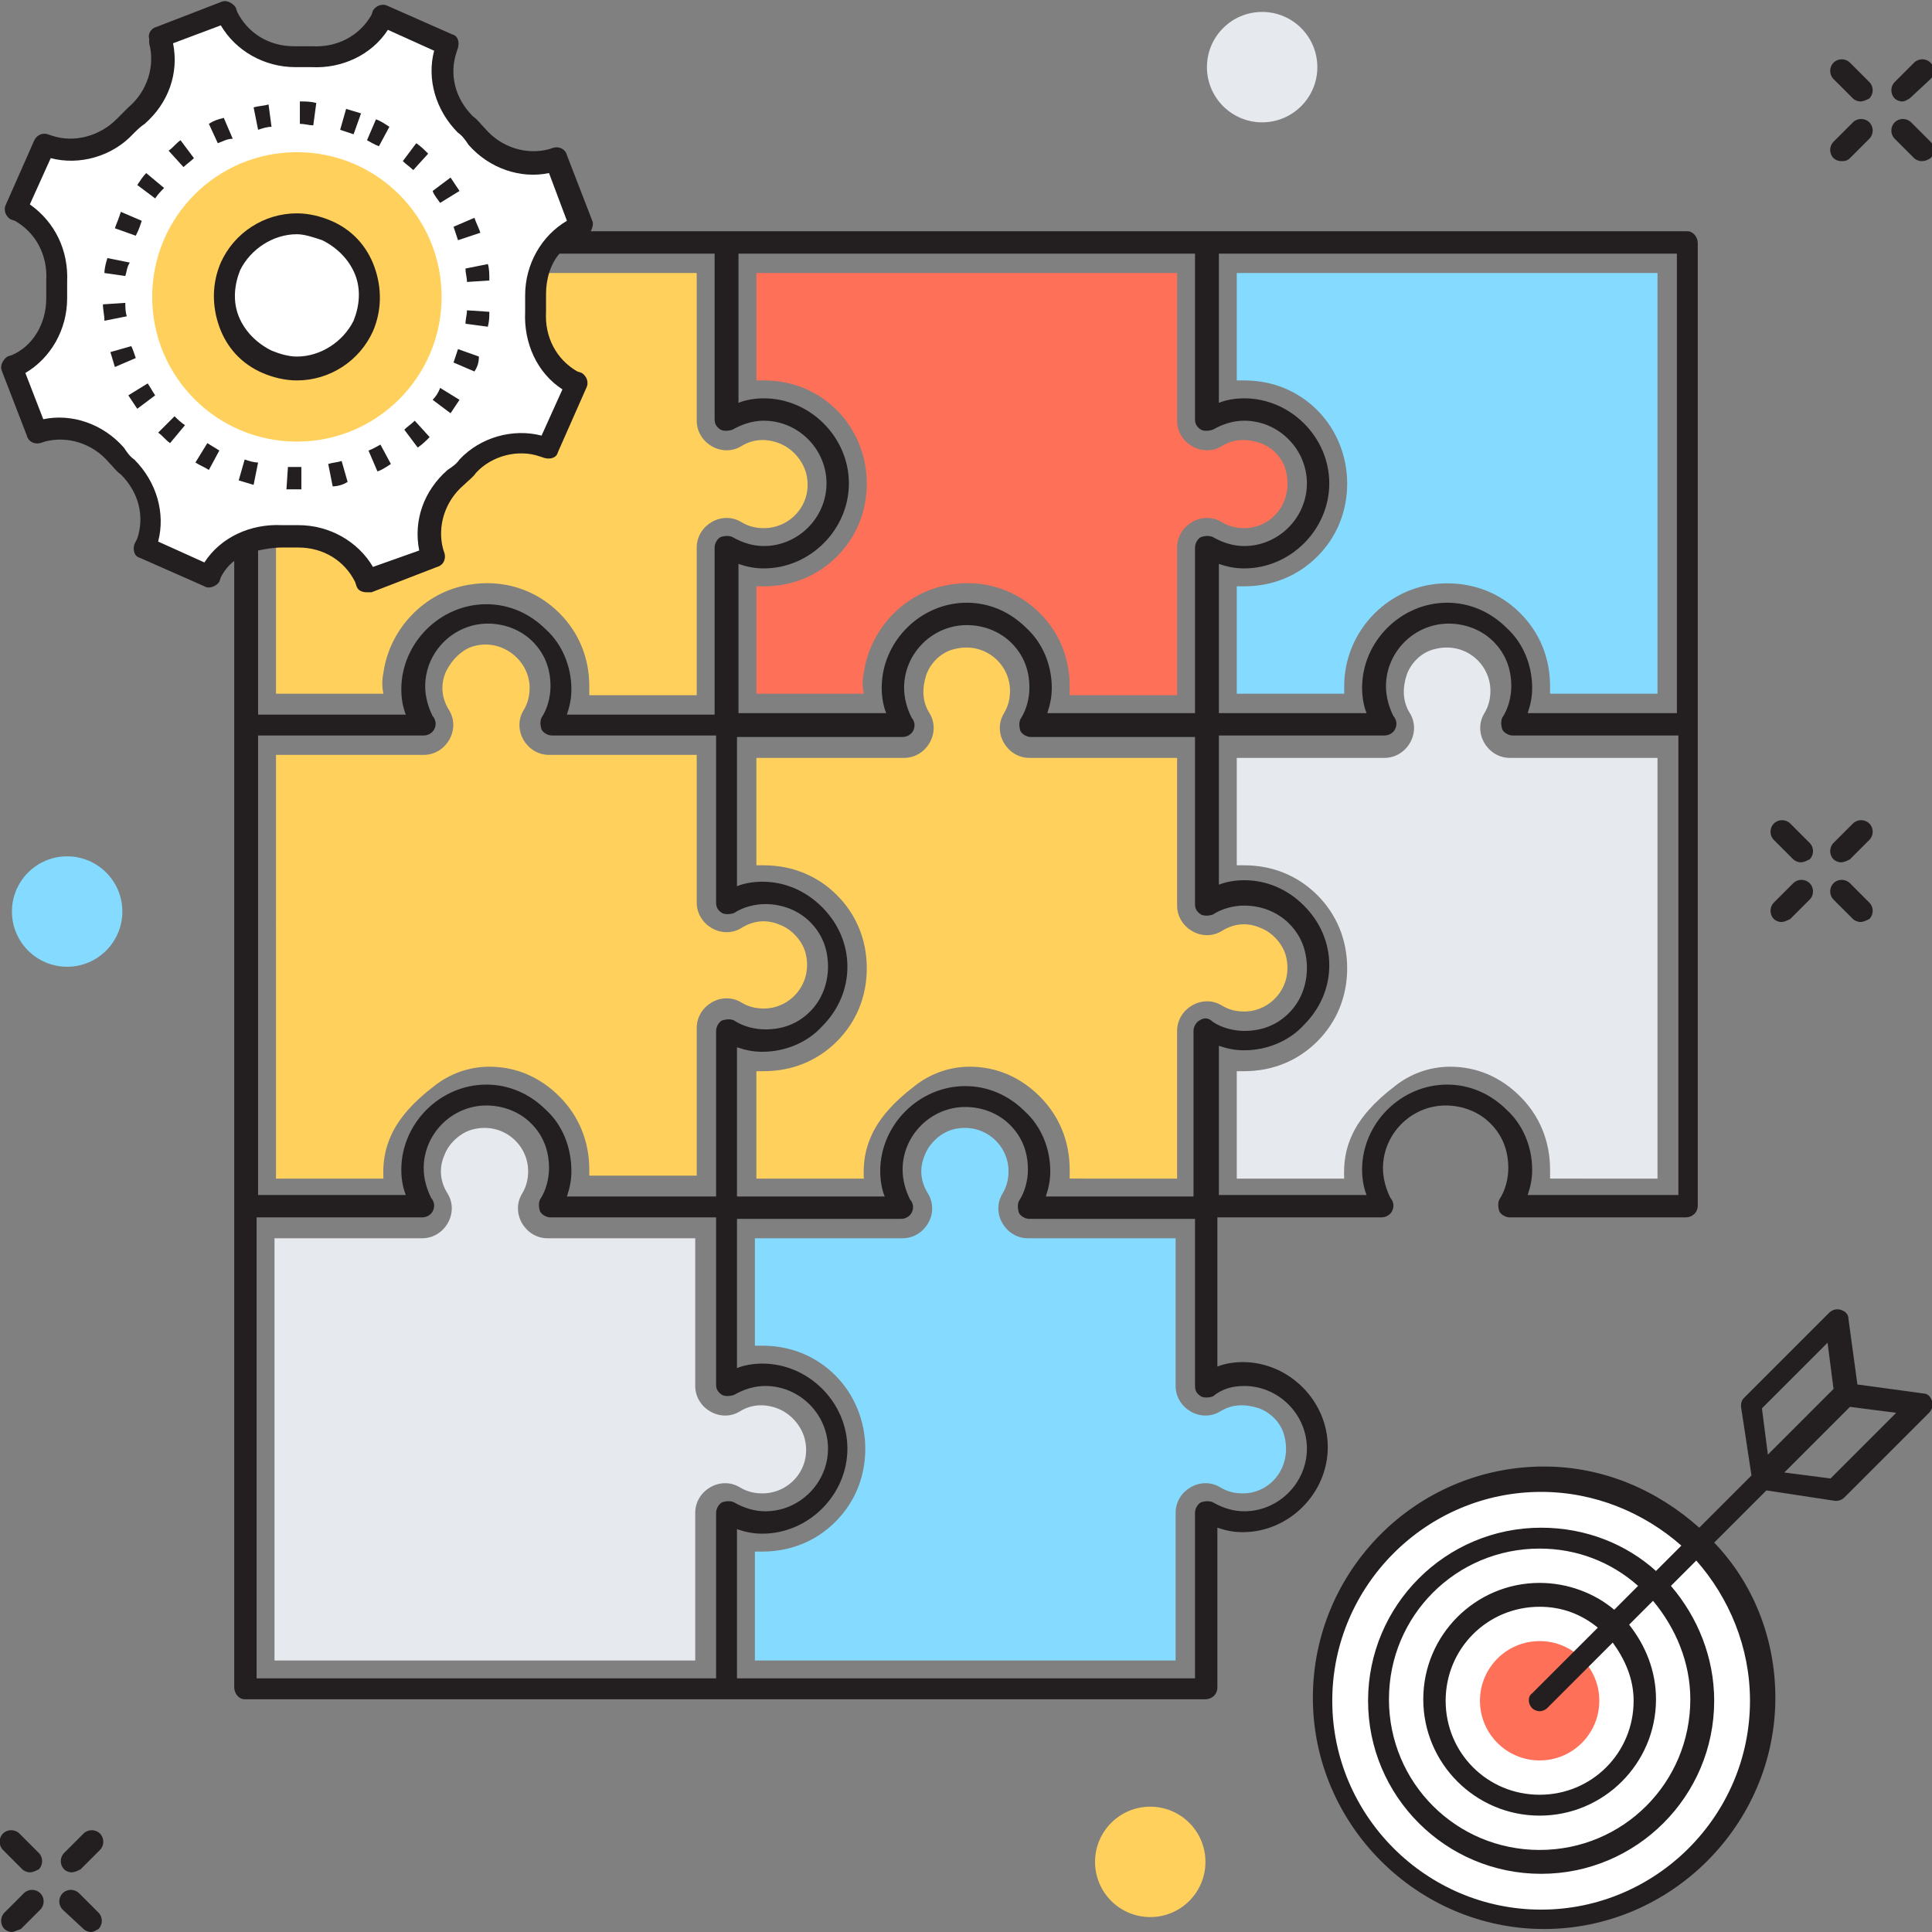
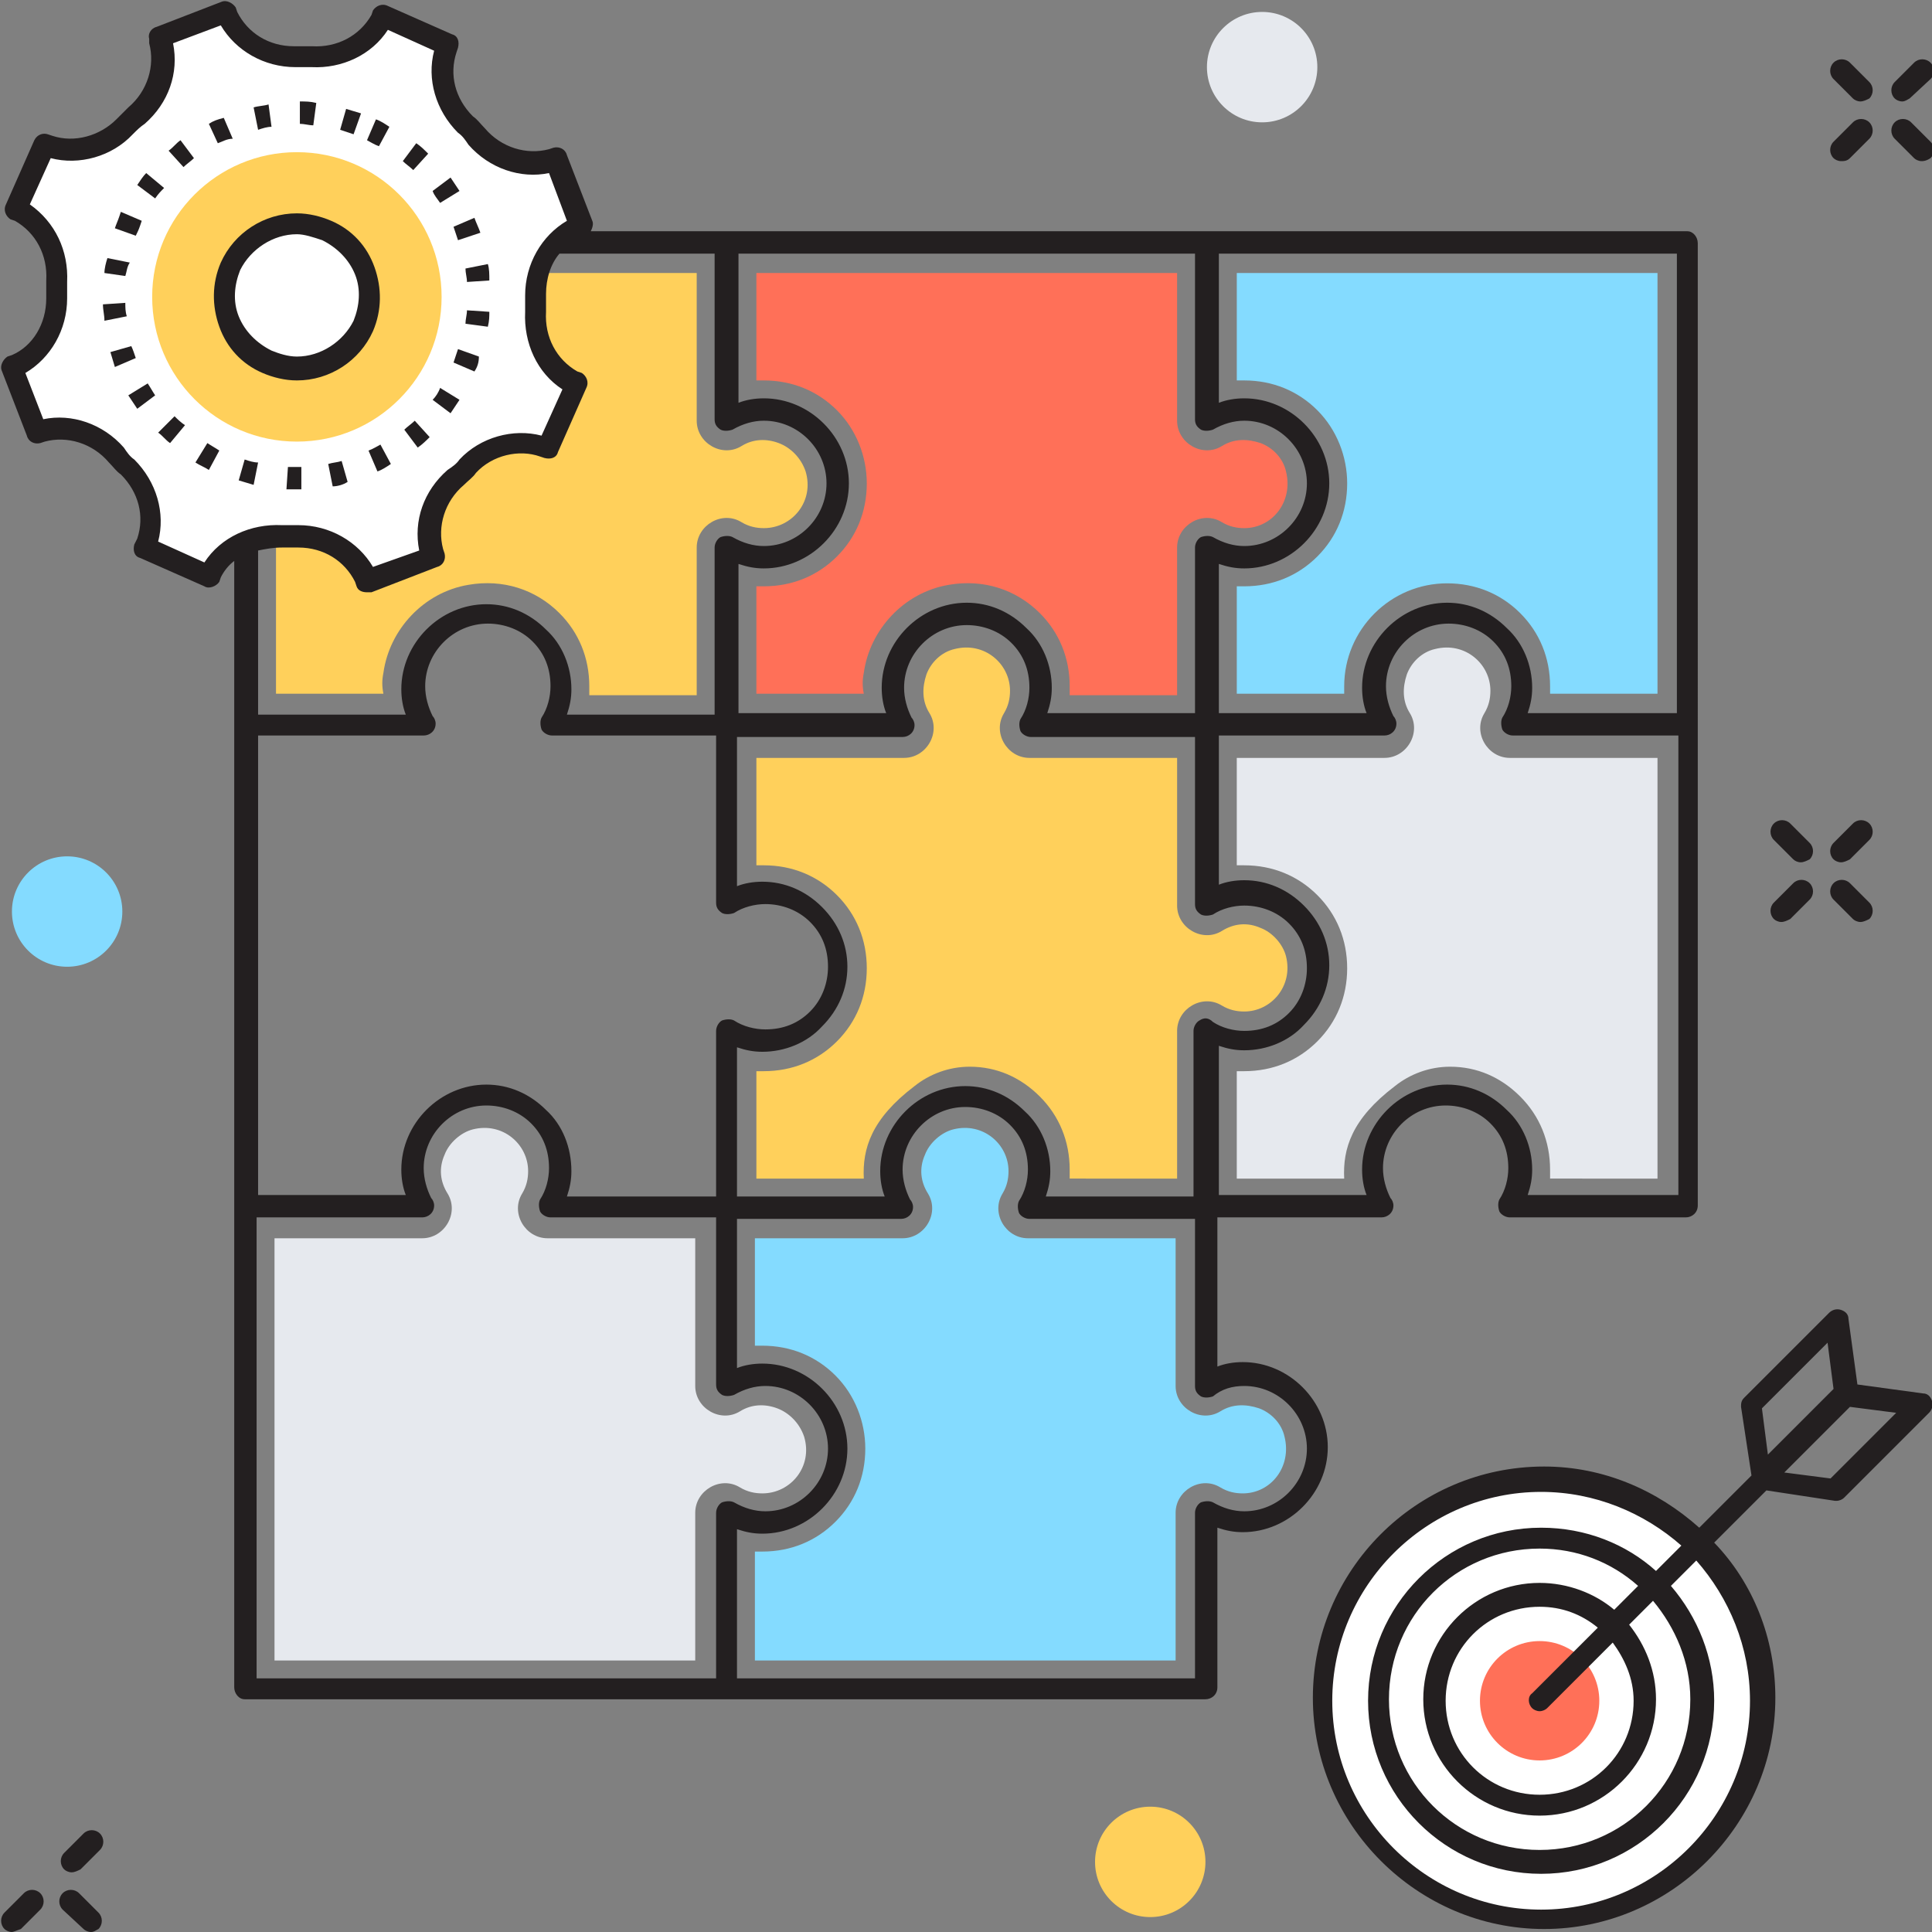
<svg xmlns="http://www.w3.org/2000/svg" version="1.1" id="Layer_1" x="0px" y="0px" viewBox="0 0 129.5 129.5" enable-background="new 0 0 129.5 129.5" xml:space="preserve">
  <rect x="0" y="0" width="129.5" height="129.5" fill="#808080" stroke="none" />
  <g>
    <g>
      <g>
        <g>
          <path fill="#231F20" d="M127.5,6.8c-0.2,0-0.4-0.1-0.5-0.2c-0.3-0.3-0.3-0.8,0-1.1l1.3-1.3c0.3-0.3,0.8-0.3,1.1,0      c0.3,0.3,0.3,0.8,0,1.1L128,6.6C127.8,6.7,127.7,6.8,127.5,6.8z" />
        </g>
        <g>
          <path fill="#231F20" d="M123.4,10.8c-0.2,0-0.4-0.1-0.5-0.2c-0.3-0.3-0.3-0.8,0-1.1l1.3-1.3c0.3-0.3,0.8-0.3,1.1,0      c0.3,0.3,0.3,0.8,0,1.1l-1.3,1.3C123.8,10.8,123.6,10.8,123.4,10.8z" />
        </g>
        <g>
          <path fill="#231F20" d="M128.8,10.8c-0.2,0-0.4-0.1-0.5-0.2l-1.3-1.3c-0.3-0.3-0.3-0.8,0-1.1c0.3-0.3,0.8-0.3,1.1,0l1.3,1.3      c0.3,0.3,0.3,0.8,0,1.1C129.1,10.8,128.9,10.8,128.8,10.8z" />
        </g>
        <g>
          <path fill="#231F20" d="M124.7,6.8c-0.2,0-0.4-0.1-0.5-0.2l-1.3-1.3c-0.3-0.3-0.3-0.8,0-1.1c0.3-0.3,0.8-0.3,1.1,0l1.3,1.3      c0.3,0.3,0.3,0.8,0,1.1C125.1,6.7,124.9,6.8,124.7,6.8z" />
        </g>
      </g>
      <g>
        <g>
          <path fill="#231F20" d="M4.8,125.5c-0.2,0-0.4-0.1-0.5-0.2c-0.3-0.3-0.3-0.8,0-1.1l1.3-1.3c0.3-0.3,0.8-0.3,1.1,0      c0.3,0.3,0.3,0.8,0,1.1l-1.3,1.3C5.2,125.4,5,125.5,4.8,125.5z" />
        </g>
        <g>
          <path fill="#231F20" d="M0.8,129.5c-0.2,0-0.4-0.1-0.5-0.2c-0.3-0.3-0.3-0.8,0-1.1l1.3-1.3c0.3-0.3,0.8-0.3,1.1,0      c0.3,0.3,0.3,0.8,0,1.1l-1.3,1.3C1.1,129.4,0.9,129.5,0.8,129.5z" />
        </g>
        <g>
          <path fill="#231F20" d="M6.1,129.5c-0.2,0-0.4-0.1-0.5-0.2L4.2,128c-0.3-0.3-0.3-0.8,0-1.1c0.3-0.3,0.8-0.3,1.1,0l1.3,1.3      c0.3,0.3,0.3,0.8,0,1.1C6.4,129.4,6.3,129.5,6.1,129.5z" />
        </g>
        <g>
-           <path fill="#231F20" d="M2,125.5c-0.2,0-0.4-0.1-0.5-0.2L0.2,124c-0.3-0.3-0.3-0.8,0-1.1c0.3-0.3,0.8-0.3,1.1,0l1.3,1.3      c0.3,0.3,0.3,0.8,0,1.1C2.4,125.4,2.2,125.5,2,125.5z" />
-         </g>
+           </g>
      </g>
      <g>
        <g>
          <path fill="#231F20" d="M123.4,57.8c-0.2,0-0.4-0.1-0.5-0.2c-0.3-0.3-0.3-0.8,0-1.1l1.3-1.3c0.3-0.3,0.8-0.3,1.1,0      c0.3,0.3,0.3,0.8,0,1.1l-1.3,1.3C123.8,57.7,123.6,57.8,123.4,57.8z" />
        </g>
        <g>
          <path fill="#231F20" d="M119.4,61.8c-0.2,0-0.4-0.1-0.5-0.2c-0.3-0.3-0.3-0.8,0-1.1l1.3-1.3c0.3-0.3,0.8-0.3,1.1,0      c0.3,0.3,0.3,0.8,0,1.1l-1.3,1.3C119.8,61.7,119.6,61.8,119.4,61.8z" />
        </g>
        <g>
          <path fill="#231F20" d="M124.7,61.8c-0.2,0-0.4-0.1-0.5-0.2l-1.3-1.3c-0.3-0.3-0.3-0.8,0-1.1c0.3-0.3,0.8-0.3,1.1,0l1.3,1.3      c0.3,0.3,0.3,0.8,0,1.1C125.1,61.7,124.9,61.8,124.7,61.8z" />
        </g>
        <g>
          <path fill="#231F20" d="M120.7,57.8c-0.2,0-0.4-0.1-0.5-0.2l-1.3-1.3c-0.3-0.3-0.3-0.8,0-1.1c0.3-0.3,0.8-0.3,1.1,0l1.3,1.3      c0.3,0.3,0.3,0.8,0,1.1C121.1,57.7,120.9,57.8,120.7,57.8z" />
        </g>
      </g>
      <g>
        <path fill="#FFD05B" d="M39.5,46.5c0-0.2,0-0.3,0-0.5c0-1.9-0.7-3.6-2-4.9c-1.6-1.6-3.8-2.3-6.1-1.9c-3,0.5-5.3,3-5.7,5.9     c-0.1,0.5-0.1,0.9,0,1.4h-7.2V18.3h28.2v9.9c0,1.5,1.7,2.5,3,1.7l0,0c0.8-0.5,1.7-0.5,2.5-0.2c0.8,0.3,1.5,1,1.8,1.9     c0.6,2-0.9,3.8-2.8,3.8c-0.5,0-1-0.1-1.5-0.4l0,0c-1.3-0.8-3,0.2-3,1.7v9.9H39.5z" />
      </g>
      <g>
        <path fill="#FF7058" d="M71.7,46.5c0-0.2,0-0.3,0-0.5c0-1.9-0.7-3.6-2-4.9c-1.6-1.6-3.8-2.3-6.1-1.9c-3,0.5-5.3,3-5.7,5.9     c-0.1,0.5-0.1,0.9,0,1.4h-7.2v-7.2c0.2,0,0.3,0,0.5,0c1.9,0,3.6-0.7,4.9-2c1.3-1.3,2-3,2-4.9c0-1.8-0.7-3.6-2-4.9     c-1.3-1.3-3-2-4.9-2c-0.2,0-0.3,0-0.5,0v-7.2h28.2v9.9c0,1.5,1.7,2.5,3,1.7l0,0c0.8-0.5,1.7-0.5,2.6-0.2c0.8,0.3,1.5,1,1.7,1.9     c0.5,2-0.9,3.8-2.8,3.8c-0.5,0-1-0.1-1.5-0.4l0,0c-1.3-0.8-3,0.2-3,1.7v9.9H71.7z" />
      </g>
      <g>
        <path fill="#84DBFF" d="M103.9,46.5c0-0.2,0-0.3,0-0.5c0-1.9-0.7-3.6-2-4.9c-1.3-1.3-3-2-4.9-2c-3.8,0-6.9,3.1-6.9,6.9     c0,0.2,0,0.3,0,0.5h-7.2v-7.2c0.2,0,0.3,0,0.5,0c1.9,0,3.6-0.7,4.9-2c1.3-1.3,2-3,2-4.9c0-1.8-0.7-3.6-2-4.9c-1.3-1.3-3-2-4.9-2     c-0.2,0-0.3,0-0.5,0v-7.2h28.2v28.2H103.9z" />
      </g>
      <g>
-         <path fill="#FFD05B" d="M39.5,78.9c0-0.2,0-0.3,0-0.5c0-1.9-0.7-3.6-2-4.9c-1.3-1.3-2.9-2-4.7-2c-1.4,0-2.7,0.5-3.7,1.3     c-2.9,2.2-3.5,4.2-3.4,6.2h-7.2V50.6h9.9c1.5,0,2.5-1.7,1.7-3l0,0c-0.5-0.8-0.6-1.7-0.2-2.6c0.4-0.8,1.1-1.5,1.9-1.7     c1.9-0.5,3.7,1,3.7,2.8c0,0.5-0.1,1-0.4,1.5l0,0c-0.8,1.3,0.2,3,1.7,3h9.9v9.9c0,1.5,1.7,2.5,3,1.7l0,0c0.8-0.5,1.7-0.6,2.6-0.2     c0.8,0.3,1.5,1.1,1.7,1.9c0.5,2-1,3.7-2.8,3.7c-0.5,0-1-0.1-1.5-0.4l0,0c-1.3-0.8-3,0.2-3,1.7v9.9H39.5z" />
-       </g>
+         </g>
      <g>
        <path fill="#FFD05B" d="M71.7,78.9c0-0.2,0-0.3,0-0.5c0-1.9-0.7-3.6-2-4.9c-1.3-1.3-2.9-2-4.7-2c-1.4,0-2.7,0.5-3.7,1.3     c-2.9,2.2-3.5,4.2-3.4,6.2h-7.2v-7.2c0.2,0,0.3,0,0.5,0c1.9,0,3.6-0.7,4.9-2c1.3-1.3,2-3,2-4.9s-0.7-3.6-2-4.9     c-1.3-1.3-3-2-4.9-2c-0.2,0-0.3,0-0.5,0v-7.2h9.9c1.5,0,2.5-1.7,1.7-3l0,0c-0.5-0.8-0.5-1.7-0.2-2.6c0.3-0.8,1-1.5,1.9-1.7     c2-0.5,3.7,1,3.7,2.8c0,0.5-0.1,1-0.4,1.5l0,0c-0.8,1.3,0.2,3,1.7,3h9.9v9.9c0,1.5,1.7,2.5,3,1.7l0,0c0.8-0.5,1.7-0.6,2.6-0.2     c0.8,0.3,1.5,1.1,1.7,1.9c0.5,2-1,3.7-2.8,3.7c-0.5,0-1-0.1-1.5-0.4l0,0c-1.3-0.8-3,0.2-3,1.7v9.9H71.7z" />
      </g>
      <g>
        <path fill="#E6E9EE" d="M103.9,78.9c0-0.2,0-0.3,0-0.5c0-1.9-0.7-3.6-2-4.9c-1.3-1.3-2.9-2-4.7-2c-1.4,0-2.7,0.5-3.7,1.3     c-2.9,2.2-3.5,4.2-3.4,6.2h-7.2v-7.2c0.2,0,0.3,0,0.5,0c1.9,0,3.6-0.7,4.9-2c1.3-1.3,2-3,2-4.9s-0.7-3.6-2-4.9     c-1.3-1.3-3-2-4.9-2c-0.2,0-0.3,0-0.5,0v-7.2h9.9c1.5,0,2.5-1.7,1.7-3l0,0c-0.5-0.8-0.5-1.7-0.2-2.6c0.3-0.8,1-1.5,1.9-1.7     c2-0.5,3.7,1,3.7,2.8c0,0.5-0.1,1-0.4,1.5l0,0c-0.8,1.3,0.2,3,1.7,3h9.9v28.2H103.9z" />
      </g>
      <g>
        <path fill="#E6E9EE" d="M18.4,111.2V83h9.9c1.5,0,2.5-1.7,1.7-3l0,0c-0.5-0.8-0.6-1.7-0.2-2.6c0.3-0.8,1.1-1.5,1.9-1.7     c2-0.5,3.7,1,3.7,2.8c0,0.5-0.1,1-0.4,1.5l0,0c-0.8,1.3,0.2,3,1.7,3h9.9v9.9c0,1.5,1.7,2.5,3,1.7l0,0c0.8-0.5,1.7-0.5,2.5-0.2     c0.8,0.3,1.5,1,1.8,1.9c0.6,2-0.9,3.8-2.8,3.8c-0.5,0-1-0.1-1.5-0.4l0,0c-1.3-0.8-3,0.2-3,1.7v9.9H18.4z" />
      </g>
      <g>
        <path fill="#84DBFF" d="M50.6,111.2V104c0.2,0,0.3,0,0.5,0c1.9,0,3.6-0.7,4.9-2c1.3-1.3,2-3,2-4.9c0-1.8-0.7-3.6-2-4.9     c-1.3-1.3-3-2-4.9-2c-0.2,0-0.3,0-0.5,0V83h9.9c1.5,0,2.5-1.7,1.7-3l0,0c-0.5-0.8-0.6-1.7-0.2-2.6c0.3-0.8,1.1-1.5,1.9-1.7     c2-0.5,3.7,1,3.7,2.8c0,0.5-0.1,1-0.4,1.5l0,0c-0.8,1.3,0.2,3,1.7,3h9.9v9.9c0,1.5,1.7,2.5,3,1.7l0,0c0.8-0.5,1.7-0.5,2.6-0.2     c0.8,0.3,1.5,1,1.7,1.9c0.5,2-0.9,3.8-2.8,3.8c-0.5,0-1-0.1-1.5-0.4l0,0c-1.3-0.8-3,0.2-3,1.7v9.9H50.6z" />
      </g>
      <path fill="#FFFFFF" d="M30,3l-4.3-1.9l-0.1,0.3c-0.9,1.7-2.8,2.6-4.7,2.4c-0.4,0-0.7,0-1.1,0c-1.9,0-3.7-1-4.5-2.7l-0.1-0.3    l-4.4,1.7l0.1,0.3c0.5,1.8-0.1,3.8-1.6,5C8.9,8,8.6,8.2,8.4,8.5C7,9.9,5.1,10.4,3.3,9.8L3,9.7L1.1,14l0.3,0.1    c1.7,0.9,2.6,2.8,2.4,4.7c0,0.4,0,0.7,0,1.1c0,1.9-1,3.7-2.7,4.5l-0.3,0.1L2.4,29l0.3-0.1c1.8-0.5,3.8,0.1,5,1.6    c0.2,0.3,0.5,0.5,0.8,0.8c1.4,1.3,1.9,3.3,1.3,5.1l-0.1,0.3l4.3,1.9l0.1-0.3c0.9-1.7,2.8-2.6,4.7-2.4c0.4,0,0.7,0,1.1,0    c1.9,0,3.7,1,4.5,2.7l0.1,0.3l4.4-1.7L28.9,37c-0.5-1.8,0.1-3.8,1.6-5c0.3-0.2,0.5-0.5,0.8-0.8c1.3-1.4,3.3-1.9,5.1-1.3l0.3,0.1    l1.9-4.3l-0.3-0.1c-1.7-0.9-2.6-2.8-2.4-4.7c0-0.4,0-0.7,0-1.1c0-1.9,1-3.7,2.7-4.5l0.3-0.1l-1.7-4.4L37,10.8    c-1.8,0.5-3.8-0.1-5-1.6c-0.2-0.3-0.5-0.5-0.8-0.8c-1.4-1.3-1.9-3.3-1.3-5.1L30,3z" />
      <path fill="#231F20" d="M113.1,15.5H39.6c0.1-0.2,0.2-0.5,0.1-0.7L38,10.4c-0.1-0.4-0.5-0.6-0.9-0.5L36.8,10    c-1.5,0.4-3.2-0.1-4.3-1.4c-0.3-0.3-0.5-0.6-0.8-0.8c-1.2-1.2-1.6-2.8-1.1-4.3l0.1-0.3c0.1-0.4,0-0.8-0.4-0.9L26,0.4    c-0.4-0.2-0.8,0-1,0.3l-0.1,0.3c-0.8,1.4-2.3,2.2-4,2.1c-0.4,0-0.7,0-1.1,0h-0.1c-1.7,0-3.1-0.9-3.8-2.3l-0.1-0.3    c-0.2-0.3-0.6-0.5-0.9-0.4l-4.4,1.7C10.1,1.9,9.9,2.3,10,2.6L10,2.9c0.4,1.5-0.1,3.2-1.4,4.3C8.4,7.4,8.1,7.7,7.8,8    C6.7,9.1,5,9.6,3.5,9.1L3.2,9C2.9,8.9,2.5,9,2.3,9.4l-1.9,4.3c-0.2,0.4,0,0.8,0.3,1l0.3,0.1c1.4,0.8,2.2,2.3,2.1,4    c0,0.4,0,0.8,0,1.2c0,1.7-0.9,3.2-2.3,3.8l-0.3,0.1c-0.3,0.2-0.5,0.6-0.4,0.9l1.7,4.4c0.1,0.4,0.5,0.6,0.9,0.5l0.3-0.1    c1.5-0.4,3.2,0.1,4.3,1.4c0.3,0.3,0.5,0.6,0.8,0.8c1.2,1.2,1.6,2.8,1.1,4.3L9,36.5c-0.1,0.4,0,0.8,0.4,0.9l4.3,1.9    c0.3,0.2,0.8,0,1-0.3l0.1-0.3c0.2-0.4,0.5-0.8,0.9-1.1v43.2v32.3c0,0.4,0.3,0.8,0.7,0.8h64.4c0.4,0,0.8-0.3,0.8-0.8v-10.7    c0.6,0.2,1.1,0.3,1.7,0.3c3.1,0,5.7-2.6,5.7-5.7c0-3.1-2.6-5.7-5.7-5.7c-0.6,0-1.2,0.1-1.7,0.3v-10h11c0,0,0,0,0,0    c0.4,0,0.8-0.3,0.8-0.8c0-0.2-0.1-0.4-0.2-0.5c-0.3-0.6-0.5-1.3-0.5-2c0-2.3,1.9-4.2,4.2-4.2c1.1,0,2.2,0.4,3,1.2    c0.8,0.8,1.2,1.8,1.2,3c0,0.7-0.2,1.5-0.6,2.1c-0.1,0.2-0.1,0.5,0,0.8c0.1,0.2,0.4,0.4,0.7,0.4h11.8c0.4,0,0.8-0.3,0.8-0.8V16.3    C113.8,15.9,113.5,15.5,113.1,15.5z M49.4,17h30.7v11.1c0,0.3,0.1,0.5,0.4,0.7c0.2,0.1,0.5,0.1,0.8,0c0.7-0.4,1.4-0.6,2.1-0.6    c2.3,0,4.2,1.9,4.2,4.2c0,2.3-1.9,4.2-4.2,4.2c-0.7,0-1.4-0.2-2.1-0.6c-0.2-0.1-0.5-0.1-0.8,0c-0.2,0.1-0.4,0.4-0.4,0.7l0,11.1    h-9.9c0.2-0.6,0.3-1.1,0.3-1.7c0-1.5-0.6-3-1.7-4c-1.1-1.1-2.5-1.7-4-1.7c-3.1,0-5.7,2.6-5.7,5.7c0,0.6,0.1,1.2,0.3,1.7h-9.9v-10    c0.6,0.2,1.1,0.3,1.7,0.3c3.1,0,5.7-2.6,5.7-5.7c0-3.1-2.6-5.7-5.7-5.7c-0.6,0-1.2,0.1-1.7,0.3V17z M80.4,68.4    c-0.2,0.1-0.4,0.4-0.4,0.7v11.1h-9.9c0.2-0.6,0.3-1.1,0.3-1.7c0-1.5-0.6-3-1.7-4c-1.1-1.1-2.5-1.7-4-1.7c-3.1,0-5.7,2.6-5.7,5.7    c0,0.6,0.1,1.2,0.3,1.7h-9.9l0-10c0.6,0.2,1.1,0.3,1.7,0.3c1.5,0,3-0.6,4-1.7c1.1-1.1,1.7-2.5,1.7-4c0-1.5-0.6-2.9-1.7-4    c-1.1-1.1-2.5-1.7-4-1.7c-0.6,0-1.2,0.1-1.7,0.3v-10h11.1c0,0,0,0,0,0c0.4,0,0.8-0.3,0.8-0.8c0-0.2-0.1-0.4-0.2-0.5    c-0.3-0.6-0.5-1.3-0.5-2c0-2.3,1.9-4.2,4.2-4.2c1.1,0,2.2,0.4,3,1.2c0.8,0.8,1.2,1.8,1.2,3c0,0.7-0.2,1.5-0.6,2.1    c-0.1,0.2-0.1,0.5,0,0.8c0.1,0.2,0.4,0.4,0.7,0.4h11v11.2c0,0.3,0.1,0.5,0.4,0.7c0.2,0.1,0.5,0.1,0.8,0c0.6-0.4,1.4-0.6,2.1-0.6    c1.1,0,2.2,0.4,3,1.2c0.8,0.8,1.2,1.8,1.2,3c0,1.1-0.4,2.2-1.2,3c-0.8,0.8-1.8,1.2-3,1.2c-0.7,0-1.5-0.2-2.1-0.6    C81,68.2,80.7,68.2,80.4,68.4z M36.6,74.4c-1.1-1.1-2.5-1.7-4-1.7c-3.1,0-5.7,2.6-5.7,5.7c0,0.6,0.1,1.2,0.3,1.7h-9.9V49.3h11.1    c0,0,0,0,0,0c0.4,0,0.8-0.3,0.8-0.8c0-0.2-0.1-0.4-0.2-0.5c-0.3-0.6-0.5-1.3-0.5-2c0-2.3,1.9-4.2,4.2-4.2c1.1,0,2.2,0.4,3,1.2    c0.8,0.8,1.2,1.8,1.2,3c0,0.7-0.2,1.5-0.6,2.1c-0.1,0.2-0.1,0.5,0,0.8c0.1,0.2,0.4,0.4,0.7,0.4h11v11.2c0,0.3,0.1,0.5,0.4,0.7    c0.2,0.1,0.5,0.1,0.8,0c0.6-0.4,1.4-0.6,2.1-0.6c1.1,0,2.2,0.4,3,1.2c0.8,0.8,1.2,1.8,1.2,3c0,1.1-0.4,2.2-1.2,3    c-0.8,0.8-1.8,1.2-3,1.2c-0.7,0-1.5-0.2-2.1-0.6c-0.2-0.1-0.5-0.1-0.8,0c-0.2,0.1-0.4,0.4-0.4,0.7v11.1H38    c0.2-0.6,0.3-1.1,0.3-1.7C38.3,76.9,37.7,75.4,36.6,74.4z M47.9,17v11.1c0,0.3,0.1,0.5,0.4,0.7c0.2,0.1,0.5,0.1,0.8,0    c0.7-0.4,1.4-0.6,2.1-0.6c2.3,0,4.2,1.9,4.2,4.2c0,2.3-1.9,4.2-4.2,4.2c-0.7,0-1.4-0.2-2.1-0.6c-0.2-0.1-0.5-0.1-0.8,0    c-0.2,0.1-0.4,0.4-0.4,0.7v9.9c0,0,0,0,0,0v1.3H38c0.2-0.6,0.3-1.1,0.3-1.7c0-1.5-0.6-3-1.7-4c-1.1-1.1-2.5-1.7-4-1.7    c-3.1,0-5.7,2.6-5.7,5.7c0,0.6,0.1,1.2,0.3,1.7h-9.9V36.9c0.5-0.1,1-0.2,1.6-0.2c0.4,0,0.7,0,1.1,0H20c1.7,0,3.1,0.9,3.8,2.3    l0.1,0.3c0.1,0.3,0.4,0.4,0.7,0.4c0.1,0,0.2,0,0.3,0l4.4-1.7c0.4-0.1,0.6-0.5,0.5-0.9l-0.1-0.3c-0.4-1.5,0.1-3.2,1.4-4.3    c0.3-0.3,0.6-0.5,0.8-0.8c1.1-1.2,2.9-1.6,4.3-1.1l0.3,0.1c0.4,0.1,0.8,0,0.9-0.4l1.9-4.3c0.2-0.4,0-0.8-0.3-1l-0.3-0.1    c-1.4-0.8-2.2-2.3-2.1-4c0-0.4,0-0.8,0-1.2c0-1,0.3-2,0.9-2.7H47.9z M13.7,37.7l-3.1-1.4c0.5-1.9-0.1-4-1.6-5.5    c-0.3-0.2-0.5-0.5-0.7-0.8c-1.4-1.6-3.5-2.3-5.4-1.9L1.7,25c1.7-1,2.8-2.9,2.8-5c0-0.4,0-0.7,0-1.1c0.1-2.1-0.8-4-2.5-5.2l1.4-3.1    c1.9,0.5,4.1-0.1,5.5-1.6c0.3-0.3,0.5-0.5,0.8-0.7c1.6-1.4,2.3-3.4,1.9-5.4l3.2-1.2c1,1.7,2.9,2.8,5,2.8h0.1c0.3,0,0.7,0,1,0    C22.9,4.6,24.9,3.7,26,2l3.1,1.4c-0.5,1.9,0.1,4,1.6,5.5c0.3,0.2,0.5,0.5,0.7,0.8c1.4,1.6,3.5,2.3,5.4,1.9l1.2,3.2    c-1.7,1-2.8,2.9-2.8,5c0,0.4,0,0.7,0,1.1c-0.1,2.1,0.8,4.1,2.5,5.2l-1.4,3.1c-1.9-0.5-4.1,0.1-5.5,1.6c-0.2,0.3-0.5,0.5-0.8,0.7    c-1.6,1.4-2.3,3.4-1.9,5.4L25,38c-1-1.7-2.9-2.8-5-2.8h-0.1c-0.3,0-0.7,0-1,0C16.8,35.1,14.8,36,13.7,37.7z M17.2,112.5V81.6h11.1    c0,0,0,0,0,0c0.4,0,0.8-0.3,0.8-0.8c0-0.2-0.1-0.4-0.2-0.5c-0.3-0.6-0.5-1.3-0.5-2c0-2.3,1.9-4.2,4.2-4.2c1.1,0,2.2,0.4,3,1.2    c0.8,0.8,1.2,1.8,1.2,3c0,0.7-0.2,1.5-0.6,2.1c-0.1,0.2-0.1,0.5,0,0.8c0.1,0.2,0.4,0.4,0.7,0.4h11.1v11.2c0,0.3,0.1,0.5,0.4,0.7    c0.2,0.1,0.5,0.1,0.8,0c0.7-0.4,1.4-0.6,2.1-0.6c2.3,0,4.2,1.9,4.2,4.2c0,2.3-1.9,4.2-4.2,4.2c-0.7,0-1.4-0.2-2.1-0.6    c-0.2-0.1-0.5-0.1-0.8,0c-0.2,0.1-0.4,0.4-0.4,0.7v11.1H17.2z M83.4,92.9c2.3,0,4.2,1.9,4.2,4.2c0,2.3-1.9,4.2-4.2,4.2    c-0.7,0-1.4-0.2-2.1-0.6c-0.2-0.1-0.5-0.1-0.8,0c-0.2,0.1-0.4,0.4-0.4,0.7v11.1H49.4v-10c0.6,0.2,1.1,0.3,1.7,0.3    c3.1,0,5.7-2.6,5.7-5.7c0-3.1-2.6-5.7-5.7-5.7c-0.6,0-1.2,0.1-1.7,0.3v-10h11c0,0,0,0,0,0c0.4,0,0.8-0.3,0.8-0.8    c0-0.2-0.1-0.4-0.2-0.5c-0.3-0.6-0.5-1.3-0.5-2c0-2.3,1.9-4.2,4.2-4.2c1.1,0,2.2,0.4,3,1.2c0.8,0.8,1.2,1.8,1.2,3    c0,0.7-0.2,1.5-0.6,2.1c-0.1,0.2-0.1,0.5,0,0.8c0.1,0.2,0.4,0.4,0.7,0.4h11.1v11.2c0,0.3,0.1,0.5,0.4,0.7c0.2,0.1,0.5,0.1,0.8,0    C81.9,93.1,82.6,92.9,83.4,92.9z M112.3,80.1h-9.9c0.2-0.6,0.3-1.1,0.3-1.7c0-1.5-0.6-3-1.7-4c-1.1-1.1-2.5-1.7-4-1.7    c-3.1,0-5.7,2.6-5.7,5.7c0,0.6,0.1,1.2,0.3,1.7h-9.9l0-10c0.6,0.2,1.1,0.3,1.7,0.3c1.5,0,3-0.6,4-1.7c1.1-1.1,1.7-2.5,1.7-4    c0-1.5-0.6-2.9-1.7-4c-1.1-1.1-2.5-1.7-4-1.7c-0.6,0-1.2,0.1-1.7,0.3v-10h11.1c0,0,0,0,0,0c0.4,0,0.8-0.3,0.8-0.8    c0-0.2-0.1-0.4-0.2-0.5c-0.3-0.6-0.5-1.3-0.5-2c0-2.3,1.9-4.2,4.2-4.2c1.1,0,2.2,0.4,3,1.2c0.8,0.8,1.2,1.8,1.2,3    c0,0.7-0.2,1.5-0.6,2.1c-0.1,0.2-0.1,0.5,0,0.8c0.1,0.2,0.4,0.4,0.7,0.4h11.1V80.1z M112.3,47.8h-9.9c0.2-0.6,0.3-1.1,0.3-1.7    c0-1.5-0.6-3-1.7-4c-1.1-1.1-2.5-1.7-4-1.7c-3.1,0-5.7,2.6-5.7,5.7c0,0.6,0.1,1.2,0.3,1.7h-9.9v-10c0.6,0.2,1.1,0.3,1.7,0.3    c3.1,0,5.7-2.6,5.7-5.7c0-3.1-2.6-5.7-5.7-5.7c-0.6,0-1.2,0.1-1.7,0.3V17h30.7V47.8z" />
      <g>
        <path fill="#231F20" d="M19.9,32.8c-0.2,0-0.5,0-0.7,0l0.1-1.5c0.2,0,0.4,0,0.6,0l0.3,0l0,1.5L19.9,32.8z M22.3,32.6L22,31.1     c0.3-0.1,0.6-0.1,0.9-0.2l0.4,1.4C23,32.5,22.6,32.6,22.3,32.6z M17,32.5c-0.3-0.1-0.7-0.2-1-0.3l0.4-1.4     c0.3,0.1,0.6,0.2,0.9,0.2L17,32.5z M25.3,31.6l-0.6-1.4c0.3-0.1,0.6-0.3,0.8-0.4l0.7,1.3C25.9,31.3,25.6,31.5,25.3,31.6z      M14,31.5c-0.3-0.2-0.6-0.3-0.9-0.5l0.8-1.3c0.3,0.2,0.5,0.3,0.8,0.5L14,31.5z M28,30l-0.9-1.2c0.2-0.2,0.5-0.4,0.7-0.6l1,1.1     C28.6,29.5,28.3,29.8,28,30z M11.4,29.7c-0.3-0.2-0.5-0.5-0.8-0.7l1.1-1.1c0.2,0.2,0.4,0.4,0.7,0.6L11.4,29.7z M30.2,27.7     L29,26.8c0.2-0.2,0.4-0.5,0.5-0.8l1.3,0.8C30.6,27.1,30.4,27.4,30.2,27.7z M9.2,27.4c-0.2-0.3-0.4-0.6-0.6-0.9l1.3-0.8     c0.2,0.3,0.3,0.5,0.5,0.8L9.2,27.4z M31.8,24.9l-1.4-0.6c0.1-0.3,0.2-0.6,0.3-0.9l1.4,0.5C32.1,24.3,32,24.6,31.8,24.9z      M7.7,24.6c-0.1-0.3-0.2-0.7-0.3-1l1.4-0.4C8.9,23.4,9,23.7,9.1,24L7.7,24.6z M32.7,21.9l-1.5-0.2c0-0.3,0.1-0.6,0.1-0.9l1.5,0.1     C32.8,21.2,32.8,21.5,32.7,21.9z M7,21.5c0-0.4-0.1-0.7-0.1-1.1l1.5-0.1c0,0.3,0,0.6,0.1,0.9L7,21.5z M31.3,18.9     c0-0.3-0.1-0.6-0.1-0.9l1.5-0.3c0.1,0.3,0.1,0.7,0.1,1.1L31.3,18.9z M8.4,18.5L7,18.3c0-0.3,0.1-0.7,0.2-1l1.5,0.3     C8.5,17.9,8.5,18.2,8.4,18.5z M30.7,16.1c-0.1-0.3-0.2-0.6-0.3-0.9l1.4-0.6c0.1,0.3,0.3,0.7,0.4,1L30.7,16.1z M9.1,15.8l-1.4-0.5     C7.8,15,7.9,14.8,8,14.5l0.1-0.3l1.4,0.6l-0.1,0.3C9.3,15.4,9.2,15.6,9.1,15.8z M29.5,13.6c-0.2-0.3-0.4-0.5-0.5-0.8l1.2-0.9     c0.2,0.3,0.4,0.6,0.6,0.9L29.5,13.6z M10.4,13.3l-1.2-0.9c0.2-0.3,0.4-0.6,0.6-0.8l1.2,1C10.8,12.8,10.6,13,10.4,13.3z      M27.7,11.4c-0.2-0.2-0.5-0.4-0.7-0.6l0.9-1.2c0.3,0.2,0.5,0.4,0.8,0.7L27.7,11.4z M12.3,11.2l-1-1.1c0.3-0.2,0.5-0.5,0.8-0.7     l0.9,1.2C12.8,10.8,12.5,11,12.3,11.2z M25.4,9.8c-0.3-0.1-0.6-0.3-0.8-0.4L25.2,8c0.3,0.1,0.6,0.3,0.9,0.5L25.4,9.8z M14.6,9.6     L14,8.3c0.3-0.2,0.6-0.3,1-0.4l0.6,1.4C15.2,9.3,14.9,9.5,14.6,9.6z M23.7,9c-0.3-0.1-0.6-0.2-0.9-0.3l0.4-1.4     c0.3,0.1,0.7,0.2,1,0.3L23.7,9z M17.3,8.7l-0.3-1.5c0.3-0.1,0.7-0.1,1-0.2l0.2,1.5C17.9,8.5,17.6,8.6,17.3,8.7z M21,8.4     c-0.3,0-0.6-0.1-0.9-0.1l0-1.5c0.4,0,0.7,0,1.1,0.1L21,8.4z" />
      </g>
      <g>
        <circle fill="#FFD05B" cx="19.9" cy="19.9" r="9.7" />
      </g>
      <g>
        <circle fill="#FFFFFF" cx="19.9" cy="19.9" r="4.9" />
        <path fill="#231F20" d="M19.9,25.5c-0.8,0-1.6-0.2-2.3-0.5c-1.4-0.6-2.4-1.7-2.9-3.1c-0.5-1.4-0.5-2.9,0.1-4.3     c0.9-2,2.9-3.3,5.1-3.3c0.8,0,1.6,0.2,2.3,0.5c1.4,0.6,2.4,1.7,2.9,3.1c0.5,1.4,0.5,2.9-0.1,4.3C24.1,24.2,22.1,25.5,19.9,25.5z      M19.9,15.7c-1.6,0-3.1,1-3.8,2.4c-0.4,1-0.5,2.1-0.1,3.1c0.4,1,1.2,1.8,2.2,2.3c0.5,0.2,1.1,0.4,1.7,0.4c1.6,0,3.1-1,3.8-2.4     c0.4-1,0.5-2.1,0.1-3.1c-0.4-1-1.2-1.8-2.2-2.3C21,15.9,20.4,15.7,19.9,15.7z" />
      </g>
      <g>
        <circle fill="#E6E9EE" cx="84.6" cy="4.5" r="3.7" />
      </g>
      <g>
        <circle fill="#84DBFF" cx="4.5" cy="61.1" r="3.7" />
      </g>
      <g>
        <circle fill="#FFD05B" cx="77.1" cy="124.8" r="3.7" />
      </g>
      <circle fill="#FFFFFF" cx="103.2" cy="114" r="14.8" />
      <circle fill="#FF7058" cx="103.2" cy="114" r="4" />
      <path fill="#231F20" d="M129.5,93.9c-0.1-0.3-0.3-0.5-0.6-0.5l-4.4-0.6l-0.6-4.4c0-0.3-0.2-0.5-0.5-0.6c-0.3-0.1-0.6,0-0.8,0.2    l-5.7,5.7c-0.2,0.2-0.2,0.4-0.2,0.6l0.7,4.6l-3.5,3.5c-2.8-2.5-6.4-4.1-10.4-4.1c-8.6,0-15.5,7-15.5,15.5s7,15.5,15.5,15.5    s15.5-7,15.5-15.5c0-4-1.5-7.7-4.1-10.4l3.5-3.5l4.6,0.7c0,0,0.1,0,0.1,0c0.2,0,0.4-0.1,0.5-0.2l5.7-5.7    C129.5,94.5,129.6,94.2,129.5,93.9z M122.5,90l0.4,3.1l-4.4,4.4l-0.4-3.1L122.5,90z M117.3,114c0,7.7-6.3,14-14,14    c-7.7,0-14-6.3-14-14s6.3-14,14-14c3.6,0,6.9,1.4,9.4,3.6l-1.7,1.7c-2-1.8-4.7-2.9-7.7-2.9c-6.4,0-11.6,5.2-11.6,11.6    c0,6.4,5.2,11.6,11.6,11.6c6.4,0,11.6-5.2,11.6-11.6c0-2.9-1.1-5.6-2.9-7.7l1.7-1.7C115.9,107.1,117.3,110.4,117.3,114z     M102.7,114.5c0.1,0.1,0.3,0.2,0.5,0.2c0.2,0,0.4-0.1,0.5-0.2l4.4-4.4c0.8,1.1,1.4,2.4,1.4,3.9c0,3.5-2.8,6.3-6.3,6.3    c-3.5,0-6.3-2.8-6.3-6.3c0-3.5,2.8-6.3,6.3-6.3c1.5,0,2.8,0.5,3.9,1.4l-4.4,4.4C102.4,113.7,102.4,114.2,102.7,114.5z     M108.2,107.9c-1.3-1.1-3.1-1.8-5-1.8c-4.3,0-7.8,3.5-7.8,7.8c0,4.3,3.5,7.8,7.8,7.8c4.3,0,7.8-3.5,7.8-7.8c0-1.9-0.7-3.6-1.8-5    l1.6-1.6c1.5,1.8,2.5,4.1,2.5,6.6c0,5.6-4.5,10.1-10.1,10.1c-5.6,0-10.1-4.5-10.1-10.1c0-5.6,4.5-10.1,10.1-10.1    c2.5,0,4.8,0.9,6.6,2.5L108.2,107.9z M122.7,99.1l-3.1-0.4l4.4-4.4l3.1,0.4L122.7,99.1z" />
    </g>
  </g>
</svg>